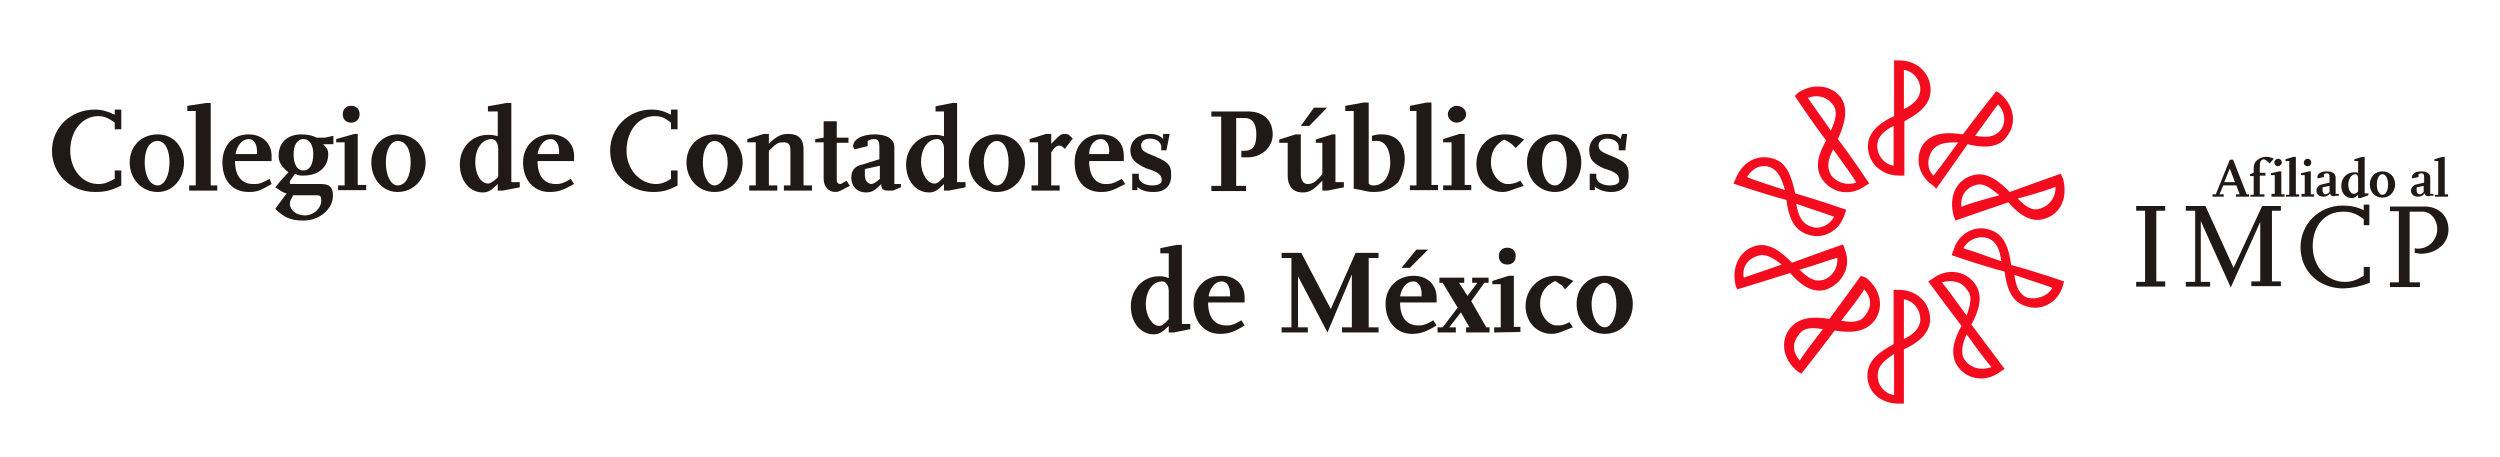
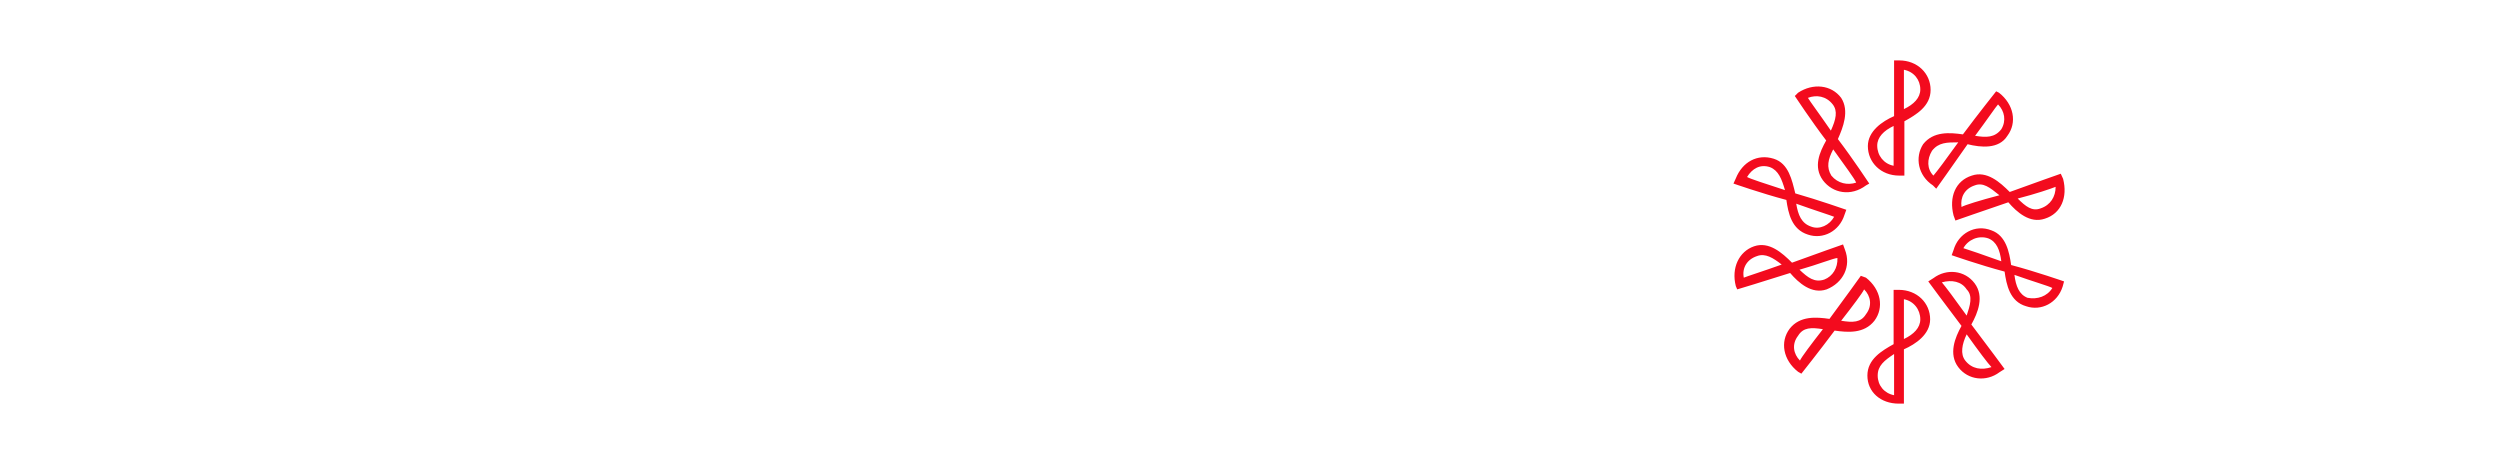
<svg xmlns="http://www.w3.org/2000/svg" version="1.1" id="Capa_1" x="0px" y="0px" viewBox="0 0 533.9 97.5" style="enable-background:new 0 0 533.9 97.5;" xml:space="preserve">
  <style type="text/css">
	.st0{fill-rule:evenodd;clip-rule:evenodd;fill:#F30B1E;}
	.st1{fill-rule:evenodd;clip-rule:evenodd;fill:#211915;}
</style>
-   <path class="st0" d="M412.6,32.2c1.4-1.8,3.2-1.8,5.6-1.8c-2.5,3.5-4.6,6.3-5.3,7.1C411.5,36.1,411.5,34,412.6,32.2 M426.7,22.3  c1.4,1.4,1.8,3.5,0.7,5.3c-1.4,1.8-3.2,1.8-5.6,1.4C424.2,25.8,426.3,22.7,426.7,22.3z M426.3,19.5c0,0-3.9,4.9-7.1,9.2  c-2.8-0.4-6.3-0.7-8.5,2.1c-1.8,2.8-1.1,6.7,2.1,8.8c0.7,0.7,0.7,0.7,0.7,0.7s3.5-4.9,6.7-9.5c2.8,0.7,6.7,1.1,8.5-1.8  c2.1-2.8,1.4-6.7-1.8-9.2L426.3,19.5z M421.7,39.6c1.8-0.7,3.2,0.4,5.3,2.1c-4.2,1.1-7.4,2.1-8.1,2.5  C418.6,42.1,419.6,40.3,421.7,39.6z M439,39.9c0,2.1-1.1,3.9-3.2,4.6c-1.8,0.7-3.2-0.4-4.9-2.1C434.8,41.4,438,40.3,439,39.9z   M440.1,37.1c0,0-6,2.1-10.9,3.9c-2.1-2.1-4.9-4.6-8.1-3.5c-3.5,1.1-4.9,4.6-3.9,8.5c0.4,1.1,0.4,1.1,0.4,1.1s6-2.1,11.3-3.9  c1.8,2.1,4.6,4.6,7.8,3.5c3.5-1.1,4.9-4.6,3.9-8.5L440.1,37.1z M424.6,50.9c1.8,0.7,2.5,2.5,2.8,4.9c-3.9-1.4-7.1-2.5-8.1-2.8  C420.3,51.2,422.5,50.2,424.6,50.9z M438.3,61.5c-1.1,1.8-3.2,2.5-5.3,2.1c-1.8-0.7-2.5-2.5-2.8-4.9  C434.1,60.1,437.6,61.1,438.3,61.5z M440.8,60.1c0,0-6-2.1-11.3-3.5c-0.4-2.8-1.1-6.3-4.2-7.4c-3.5-1.4-7.1,0.7-8.1,4.2  c-0.4,1.1-0.4,1.1-0.4,1.1s6,2.1,11.3,3.5c0.4,2.8,1.1,6.4,4.6,7.4c3.2,1.1,6.7-0.7,7.8-4.2L440.8,60.1z M420,61.8  c1.4,1.4,0.7,3.5,0,5.6c-2.5-3.5-4.6-6.3-5.3-7.1C416.8,59.7,418.9,60.1,420,61.8z M425.3,78.4c-2.1,0.7-4.2,0.4-5.6-1.4  c-1.1-1.4-0.7-3.5,0.3-5.6C422.5,74.9,424.6,77.7,425.3,78.4z M428.1,78.8c0,0-3.9-5.3-7.1-9.5c1.4-2.5,2.8-6,0.7-8.8  c-2.1-2.8-6-3.2-8.8-1.1c-1.1,0.7-1.1,0.7-1.1,0.7s3.9,5.3,7.1,9.5c-1.4,2.5-2.8,6-0.7,8.8c2.1,2.8,6,3.2,8.8,1.1L428.1,78.8z   M410.1,68.2c0,1.8-1.4,3.2-3.5,4.2c0-4.2,0-7.8,0-8.5C408.7,64.3,410.1,66.1,410.1,68.2z M404.5,84.4c-2.1-0.4-3.5-2.1-3.5-4.2  s1.4-3.2,3.5-4.6C404.5,79.8,404.5,83.7,404.5,84.4z M406.6,86.2c0,0,0-6.4,0-11.6c2.5-1.1,5.6-3.2,5.6-6.4c0-3.5-2.8-6.3-6.7-6.3  c-1.1,0-1.1,0-1.1,0s0,6.3,0,11.6c-2.5,1.4-5.6,3.2-5.6,6.7s2.8,6,6.7,6H406.6z M398.5,67.1c-1.1,1.8-2.8,1.8-5.3,1.4  c2.5-3.2,4.6-6,4.9-6.7C399.5,63.2,399.9,65.3,398.5,67.1z M384.4,77c-1.4-1.4-1.8-3.5-0.4-5.3c1.1-1.8,2.8-1.8,5.3-1.4  C386.8,73.5,384.7,76.3,384.4,77z M384.7,79.8c0,0,3.9-4.9,7.1-9.2c2.8,0.4,6.3,0.7,8.5-2.1c2.1-2.8,1.4-6.7-1.8-9.2  c-1.1-0.4-1.1-0.4-1.1-0.4s-3.5,4.9-6.7,9.2c-2.8-0.4-6.3-0.7-8.5,2.1c-2.1,2.8-1.4,6.7,1.8,9.2L384.7,79.8z M389.6,59.7  c-2.1,0.7-3.5-0.4-5.3-2.1c3.9-1.1,7.4-2.5,8.1-2.5C392.5,57.2,391.4,59,389.6,59.7z M372.4,59.3c-0.4-2.1,0.7-3.9,2.8-4.6  c1.8-0.7,3.5,0.4,5.3,1.8C376.6,57.9,373.1,59,372.4,59.3z M371,61.8c0,0,6-1.8,11.3-3.5c1.8,2.1,4.6,4.6,7.8,3.5  c3.5-1.4,5.3-4.9,3.9-8.5c-0.4-1.1-0.4-1.1-0.4-1.1s-6,2.1-10.9,3.9c-2.1-2.1-4.9-4.6-8.1-3.5s-4.9,4.6-3.9,8.5L371,61.8z   M386.8,48.4c-2.1-0.7-2.8-2.5-3.2-4.9c3.9,1.4,7.4,2.5,8.1,2.8C390.7,48.1,388.6,49.1,386.8,48.4z M373.1,37.8  c1.1-1.8,2.8-2.8,4.9-2.1c1.8,0.7,2.5,2.5,3.2,4.9C376.9,39.2,373.8,38.2,373.1,37.8z M370.2,39.2c0,0,6,2.1,11.3,3.5  c0.4,2.8,1.1,6.3,4.6,7.4c3.2,1.1,6.7-0.7,7.8-4.2c0.4-1.1,0.4-1.1,0.4-1.1s-6-2.1-10.9-3.5c-0.7-2.8-1.4-6.4-4.6-7.4  c-3.5-1.1-6.7,0.7-8.1,4.2L370.2,39.2z M391.1,37.5c-1.1-1.8-0.7-3.5,0.4-5.6c2.5,3.5,4.6,6.3,4.9,7.1  C394.6,39.6,392.5,39.2,391.1,37.5z M386.1,20.9c1.8-0.7,3.9-0.4,5.3,1.4c1.1,1.4,0.7,3.2-0.4,5.6C388.6,24.4,386.5,21.6,386.1,20.9  z M383.3,20.5c0,0,3.5,5.3,6.7,9.5c-1.4,2.5-2.8,5.6-0.7,8.5c2.1,2.8,6,3.5,9.2,1.1c0.7-0.4,0.7-0.4,0.7-0.4s-3.5-5.3-6.7-9.5  c1.1-2.5,2.5-6,0.7-8.8c-2.1-2.8-6-3.2-9.2-1.1L383.3,20.5z M400.9,31.1c0-1.8,1.4-3.2,3.5-4.2c0,4.2,0,7.8,0,8.5  C402.3,35,400.9,33.2,400.9,31.1z M406.6,14.9c2.1,0.4,3.5,2.1,3.5,4.2c0,1.8-1.4,3.2-3.5,4.2C406.6,19.5,406.6,15.6,406.6,14.9z   M404.5,12.8c0,0,0,6.3,0,12c-2.5,1.1-5.6,3.2-5.6,6.4c0,3.5,2.8,6.3,6.7,6.3c1.1,0,1.1,0,1.1,0s0-6.3,0-11.6  c2.5-1.4,5.6-3.2,5.6-6.7s-2.8-6.3-6.7-6.3h-1.1V12.8z" />
-   <path class="st1" d="M342.7,60.4c-1.4,0-2.8,1.8-2.8,4.6c0,2.8,1.4,4.9,2.8,4.9s2.5-2.1,2.5-4.9C345.2,62.2,344.1,60.4,342.7,60.4   M342.7,71.3c-3.5,0-6-2.8-6-6.4c0-3.5,2.5-6,6-6s6,2.5,6,6C348.7,68.5,346.3,71.3,342.7,71.3z M331.4,71.3c-3.2,0-5.6-2.5-5.6-6  s2.8-6.4,6.3-6.4c1.8,0,2.5,0.4,3.9,1.1c-1.8,1.8-1.8,1.8-1.8,1.8c-0.7-1.1-1.1-1.1-2.1-1.8c-2.1,1.1-3.2,2.5-3.2,4.9  c0,2.5,1.8,4.6,3.5,4.6c1.1,0,1.4,0,2.8-0.7c0.7,1.1,0.7,1.1,0.7,1.1C333.9,70.6,332.9,71.3,331.4,71.3z M321.9,56.5  c-1.1,0-1.8-0.7-1.8-1.8s0.7-1.8,1.8-1.8c1.1,0,1.8,0.7,1.8,1.8C323.7,55.8,323,56.5,321.9,56.5z M319.1,71c0-1.1,0-1.1,0-1.1  c1.4,0,1.4,0,1.4,0c0-9.2,0-9.2,0-9.2c-1.8,0-1.8,0-1.8,0c0-0.7,0-0.7,0-0.7c3.5-1.1,3.5-1.1,3.5-1.1c1.1,0,1.1,0,1.1,0  c0,10.9,0,10.9,0,10.9c1.4,0,1.4,0,1.4,0c0,1.1,0,1.1,0,1.1L319.1,71L319.1,71z M313.1,71v-1.1h0.7l-1.8-3.2l-2.5,3.2h1.4V71H307  v-1.1h1.1l3.2-4.2l-3.2-5.3h-0.7v-1.1h5.3v1.1h-1.1l1.8,2.8l2.1-2.8h-1.1v-1.1h3.5v1.1H317l-2.8,3.9l3.2,5.6h0.7V71H313.1z   M301.1,57.2c-1.8,0-1.8,0-1.8,0c3.2-3.9,3.2-3.9,3.2-3.9c2.5,0,2.5,0,2.5,0L301.1,57.2z M303.6,62.9c0-1.8-0.7-2.8-1.8-2.8  c-1.4,0-2.5,1.4-2.8,3.2c4.6,0,4.6,0,4.6,0L303.6,62.9L303.6,62.9z M301.5,71.3c-3.2,0-5.6-2.5-5.6-6.4c0-3.5,2.5-6,6-6  c2.8,0,4.9,1.8,4.9,4.6c0,1.1,0,1.1,0,1.1c-7.8,0-7.8,0-7.8,0c0,3.2,1.4,4.9,3.9,4.9c0.7,0,1.4,0,3.2-1.1c0.7,1.1,0.7,1.1,0.7,1.1  C304.3,71,303.2,71.3,301.5,71.3z M286.6,71v-1.1h2.1V58.6L283.5,71l-6.3-12v10.9h2.1V71h-5.6v-1.1h2.1V55.1h-2.1V54h4.2l6.3,12  l5.3-12h4.9v1.1h-2.1v14.8h2.1V71H286.6z M262.7,62.9c0-1.8-0.7-2.8-1.8-2.8c-1.4,0-2.5,1.4-2.8,3.2c4.6,0,4.6,0,4.6,0L262.7,62.9  L262.7,62.9z M260.5,71.3c-3.2,0-5.6-2.5-5.6-6.4c0-3.5,2.5-6,6-6c2.8,0,4.9,1.8,4.9,4.6c0,1.1,0,1.1,0,1.1c-7.8,0-7.8,0-7.8,0  c0,3.2,1.4,4.9,3.9,4.9c0.7,0,1.4,0,3.2-1.1c0.7,1.1,0.7,1.1,0.7,1.1C263.4,71,262.3,71.3,260.5,71.3z M249.6,62.2  c0-1.4-0.7-2.1-1.4-2.1c-2.1,0-3.5,2.1-3.5,4.9c0,2.5,1.4,4.6,2.8,4.6c0.7,0,1.1-0.4,2.1-1.4L249.6,62.2L249.6,62.2z M250.7,71  c-1.1,0-1.1,0-1.1,0c0-1.4,0-1.4,0-1.4c-1.4,1.4-2.1,1.8-3.2,1.8c-2.8,0-4.9-2.5-4.9-6s2.5-6.4,6-6.4c0.7,0,1.1,0,2.1,0.4  c0-5.3,0-5.3,0-5.3c-1.8,0-1.8,0-1.8,0c0-1.1,0-1.1,0-1.1c3.5-0.7,3.5-0.7,3.5-0.7c1.1,0,1.1,0,1.1,0c0,16.9,0,16.9,0,16.9  c1.8,0,1.8,0,1.8,0c0,1.1,0,1.1,0,1.1L250.7,71z M344.1,41c-1.4,0-2.5-0.4-3.5-1.1c0,0.7,0,0.7,0,0.7c-1.1,0-1.1,0-1.1,0  c0-3.5,0-3.5,0-3.5c1.4,0,1.4,0,1.4,0c0,0.7,0,0.7,0,0.7c0,1.1,1.4,1.8,2.8,1.8s2.1-0.4,2.1-1.1c0-1.1-0.7-1.8-3.2-2.5  c-2.5-1.1-3.2-2.1-3.2-3.9c0-2.1,1.4-3.5,3.9-3.5c1.4,0,2.1,0.3,2.8,1.1c0.3-1.1,0.3-1.1,0.3-1.1c1.1,0,1.1,0,1.1,0  c-0.4,3.5-0.4,3.5-0.4,3.5c-1.4,0-1.4,0-1.4,0s0-0.4,0-0.7c0-1.1-1.1-1.8-2.5-1.8c-1.1,0-1.8,0.7-1.8,1.4c0,1.1,0.4,1.4,3.2,2.5  c2.5,1.1,3.2,1.8,3.2,3.5C348,39.6,346.6,41,344.1,41z M332.1,30.1c-1.8,0-2.8,1.8-2.8,4.6s1.1,4.9,2.8,4.9c1.4,0,2.5-2.1,2.5-4.9  C334.6,31.8,333.6,30.1,332.1,30.1z M332.1,41c-3.5,0-6-2.8-6-6.3s2.5-6,6-6c3.2,0,5.6,2.5,5.6,6S335.3,41,332.1,41z M320.9,41  c-3.2,0-5.6-2.5-5.6-6s2.5-6.3,6-6.3c1.8,0,2.8,0.3,4.2,1.1c-1.8,1.8-1.8,1.8-1.8,1.8c-1.1-1.1-1.1-1.1-2.5-1.8  c-1.8,1.1-2.8,2.5-2.8,4.9c0,2.5,1.8,4.6,3.5,4.6c0.7,0,1.4,0,2.8-0.7c0.7,1.1,0.7,1.1,0.7,1.1C323.3,40.3,322.3,41,320.9,41z   M311,26.2c-0.7,0-1.8-0.7-1.8-1.8c0-1.1,1.1-1.8,1.8-1.8c1.1,0,2.1,0.7,2.1,1.8S312,26.2,311,26.2z M308.2,40.7c0-1.1,0-1.1,0-1.1  c1.8,0,1.8,0,1.8,0c0-9.2,0-9.2,0-9.2c-1.8,0-1.8,0-1.8,0c0-0.7,0-0.7,0-0.7c3.5-1.1,3.5-1.1,3.5-1.1c1.1,0,1.1,0,1.1,0  c0,10.9,0,10.9,0,10.9c1.4,0,1.4,0,1.4,0c0,1.1,0,1.1,0,1.1h-6V40.7z M301.1,40.7v-1.1h1.4V23.7h-1.4v-1.1l3.5-0.7h1.1v17.6h1.4v1.1  h-6V40.7z M298.6,38.9c-1.4,1.4-2.8,2.1-5.3,2.1c-1.4,0-2.1-0.4-4.2-0.7c0-16.6,0-16.6,0-16.6c-1.8,0-1.8,0-1.8,0c0-1.1,0-1.1,0-1.1  c3.9-0.7,3.9-0.7,3.9-0.7c1.1,0,1.1,0,1.1,0c0,17.3,0,17.3,0,17.3c0.3,0.4,0.7,0.4,1.1,0.4c2.1,0,3.5-2.1,3.5-4.9  c0-2.8-1.1-4.6-2.8-4.6c-1.1,0-1.1,0-1.1,0c0-1.1,0-1.1,0-1.1c1.1-0.3,1.4-0.3,2.1-0.3c3.2,0,4.9,2.1,4.9,5.3  C300,35.7,299.3,37.8,298.6,38.9z M279.6,26.9c-1.8,0-1.8,0-1.8,0c2.8-3.9,2.8-3.9,2.8-3.9c2.8,0,2.8,0,2.8,0L279.6,26.9z   M283.5,40.7c-1.1,0-1.1,0-1.1,0c0-2.1,0-2.1,0-2.1c-1.8,1.8-2.5,2.5-4.2,2.5c-2.1,0-3.2-1.4-3.2-3.5c0-7.1,0-7.1,0-7.1  c-1.8,0-1.8,0-1.8,0c0-0.7,0-0.7,0-0.7c3.5-1.1,3.5-1.1,3.5-1.1c1.1,0,1.1,0,1.1,0c0,8.5,0,8.5,0,8.5c0,1.4,0.7,2.1,1.4,2.1  c1.1,0,1.8-0.4,3.2-2.1c0-6.7,0-6.7,0-6.7c-1.4,0-1.4,0-1.4,0c0-0.7,0-0.7,0-0.7c3.5-1.1,3.5-1.1,3.5-1.1c0.7,0,0.7,0,0.7,0  c0,10.2,0,10.2,0,10.2c1.8,0,1.8,0,1.8,0c0,1.1,0,1.1,0,1.1L283.5,40.7z M266.5,33.6c-0.7,0-0.7,0-1.4,0c0-1.4,0-1.4,0-1.4  c0.4,0,0.4,0,0.7,0c1.8,0,2.5-1.1,2.5-3.5c0-2.1-0.7-3.5-2.5-3.5s-1.8,0-1.8,0c0,14.5,0,14.5,0,14.5c2.1,0,2.1,0,2.1,0  c0,1.1,0,1.1,0,1.1c-7.4,0-7.4,0-7.4,0c0-1.1,0-1.1,0-1.1c2.1,0,2.1,0,2.1,0c0-14.8,0-14.8,0-14.8c-2.1,0-2.1,0-2.1,0  c0-1.1,0-1.1,0-1.1c7.8,0,7.8,0,7.8,0c3.2,0,5.3,1.8,5.3,4.9C271.8,31.5,269.4,33.6,266.5,33.6z M246.4,41c-1.8,0-2.8-0.4-3.5-1.1  c0,0.7,0,0.7,0,0.7c-1.1,0-1.1,0-1.1,0c0-3.5,0-3.5,0-3.5c1.4,0,1.4,0,1.4,0c0,0.7,0,0.7,0,0.7c0,1.1,1.4,1.8,2.8,1.8  c1.4,0,2.1-0.4,2.1-1.1c0-1.1-0.7-1.8-3.2-2.5c-2.5-1.1-3.5-2.1-3.5-3.9c0-2.1,1.8-3.5,4.2-3.5c1.1,0,2.1,0.3,2.8,1.1  c0-1.1,0-1.1,0-1.1c1.4,0,1.4,0,1.4,0c-0.7,3.5-0.7,3.5-0.7,3.5c-1.1,0-1.1,0-1.1,0s0-0.4,0-0.7c0-1.1-1.1-1.8-2.5-1.8  c-1.1,0-1.8,0.7-1.8,1.4c0,1.1,0.4,1.4,3.2,2.5c2.5,1.1,3.2,1.8,3.2,3.5C250.3,39.6,248.9,41,246.4,41z M236.9,32.5  c0-1.8-0.7-2.8-1.8-2.8c-1.4,0-2.5,1.4-2.5,3.2c4.2,0,4.2,0,4.2,0v-0.4H236.9z M235.1,41c-3.5,0-5.6-2.5-5.6-6.3c0-3.5,2.1-6,5.6-6  c3.2,0,4.9,1.8,4.9,4.6c0,1.1,0,1.1,0,1.1c-7.4,0-7.4,0-7.4,0c0,3.2,1.4,4.9,3.5,4.9c1.1,0,1.4,0,3.5-1.1c0.7,1.1,0.7,1.1,0.7,1.1  C237.6,40.7,236.9,41,235.1,41z M227.4,31.8c-0.4-0.4-0.7-0.7-1.1-0.7c-0.7,0-1.1,0.4-1.8,1.4c0,7.1,0,7.1,0,7.1c1.8,0,1.8,0,1.8,0  c0,1.1,0,1.1,0,1.1c-6,0-6,0-6,0c0-1.1,0-1.1,0-1.1c1.4,0,1.4,0,1.4,0c0-9.2,0-9.2,0-9.2c-1.8,0-1.8,0-1.8,0c0-0.7,0-0.7,0-0.7  c3.5-1.1,3.5-1.1,3.5-1.1c1.1,0,1.1,0,1.1,0c0,2.1,0,2.1,0,2.1c0.7-0.7,0.7-0.7,0.7-0.7c1.1-1.1,1.4-1.4,2.1-1.4  c0.4,0,0.7,0,1.1,0.3c0.7,0.7,0.7,0.7,0.7,0.7L227.4,31.8z M212.9,30.1c-1.4,0-2.8,1.8-2.8,4.6s1.4,4.9,2.8,4.9  c1.4,0,2.5-2.1,2.5-4.9C215.4,31.8,214.3,30.1,212.9,30.1z M212.9,41c-3.5,0-6-2.8-6-6.3s2.5-6,6-6s6,2.5,6,6S216.4,41,212.9,41z   M201.6,31.8c0-1.4-0.7-2.1-1.4-2.1c-2.1,0-3.5,2.1-3.5,4.9c0,2.5,1.4,4.6,2.8,4.6c0.7,0,1.1-0.4,2.1-1.4L201.6,31.8L201.6,31.8z   M202.7,40.7c-1.1,0-1.1,0-1.1,0c0-1.4,0-1.4,0-1.4c-1.4,1.4-2.1,1.8-3.2,1.8c-2.8,0-4.9-2.5-4.9-6s2.8-6.3,6-6.3  c0.7,0,1.1,0,2.1,0.3c0-5.3,0-5.3,0-5.3c-1.8,0-1.8,0-1.8,0c0-1.1,0-1.1,0-1.1c3.5-0.7,3.5-0.7,3.5-0.7c1.1,0,1.1,0,1.1,0  c0,16.9,0,16.9,0,16.9c1.8,0,1.8,0,1.8,0c0,1.1,0,1.1,0,1.1L202.7,40.7z M187.9,35.4c-3.2,0.7-3.2,0.7-3.2,0.7c0,1.4,0,1.4,0,1.4  c0,1.1,0.7,1.8,1.4,1.8c0.3,0,1.1-0.4,1.8-1.1V35.4z M190.7,40.7c-0.4,0-0.7,0-1.1,0c-1.1,0-1.4-0.4-1.4-1.4  c-1.1,1.1-1.8,1.8-3.2,1.8c-2.1,0-3.2-1.4-3.2-3.2c0-1.4,0.7-2.5,2.5-2.8c3.5-1.1,3.5-1.1,3.5-1.1c0-2.5,0-2.5,0-2.5  c0-1.4-0.3-1.8-1.1-1.8c-0.3,0-0.7,0-1.4,0.4c0,1.1,0,1.1,0,1.1c-2.8,0.7-2.8,0.7-2.8,0.7s-0.3-0.4-0.3-0.7c0-1.4,1.8-2.5,4.6-2.5  s4.2,1.1,4.2,2.8c0,7.8,0,7.8,0,7.8c1.4,0,1.4,0,1.4,0c0,0.7,0,0.7,0,0.7L190.7,40.7z M178.4,41c-1.4,0-2.5-1.1-2.5-2.8  c0-7.8,0-7.8,0-7.8c-1.8,0-1.8,0-1.8,0c0-0.7,0-0.7,0-0.7c1.8-0.3,1.8-0.3,1.8-0.3c0-3.5,0-3.5,0-3.5c2.8,0,2.8,0,2.8,0  c0,3.5,0,3.5,0,3.5c2.5,0,2.5,0,2.5,0c0,1.1,0,1.1,0,1.1c-2.5,0-2.5,0-2.5,0c0,8.1,0,8.1,0,8.1c0,0.4,0.4,0.7,0.7,0.7  c0.4,0,0.7-0.4,1.4-0.7c0.7,1.1,0.7,1.1,0.7,1.1C180.1,40.3,179.4,41,178.4,41z M167.4,40.7c0-1.1,0-1.1,0-1.1c1.4,0,1.4,0,1.4,0  c0-7.4,0-7.4,0-7.4c0-1.4-0.4-1.8-1.4-1.8c-1.1,0-1.4,0-3.2,1.8c0,7.4,0,7.4,0,7.4c1.8,0,1.8,0,1.8,0c0,1.1,0,1.1,0,1.1  c-6,0-6,0-6,0c0-1.1,0-1.1,0-1.1c1.4,0,1.4,0,1.4,0c0-9.2,0-9.2,0-9.2c-1.8,0-1.8,0-1.8,0c0-0.7,0-0.7,0-0.7  c3.5-1.1,3.5-1.1,3.5-1.1c1.1,0,1.1,0,1.1,0c0,2.1,0,2.1,0,2.1c1.8-1.8,2.8-2.1,4.2-2.1c2.1,0,3.2,1.1,3.2,3.2c0,7.8,0,7.8,0,7.8  c1.8,0,1.8,0,1.8,0c0,1.1,0,1.1,0,1.1H167.4z M152.6,30.1c-1.4,0-2.5,1.8-2.5,4.6s1.1,4.9,2.5,4.9s2.8-2.1,2.8-4.9  C155.4,31.8,154,30.1,152.6,30.1z M152.6,41c-3.5,0-6-2.8-6-6.3s2.5-6,6-6s6,2.5,6,6S156.1,41,152.6,41z M139.5,41  c-5.3,0-9.2-3.9-9.2-8.8s3.9-8.8,8.8-8.8c1.8,0,2.8,0.4,4.2,1.1c0-1.1,0-1.1,0-1.1c1.4,0,1.4,0,1.4,0c0,4.2,0,4.2,0,4.2  c-1.4,0-1.4,0-1.4,0c0-1.4,0-1.4,0-1.4c-1.4-1.1-2.1-1.4-3.5-1.4c-3.5,0-6,3.2-6,7.4c0,3.9,2.8,7.1,6.3,7.1c1.1,0,2.1-0.4,3.2-1.1  c0-1.8,0-1.8,0-1.8c1.4,0,1.4,0,1.4,0c0,3.2,0,3.2,0,3.2C142.7,40.7,141.3,41,139.5,41z M119.4,32.5c0-1.8-0.7-2.8-1.8-2.8  c-1.4,0-2.5,1.4-2.8,3.2c4.6,0,4.6,0,4.6,0S119.4,32.5,119.4,32.5z M117.3,41c-3.2,0-5.6-2.5-5.6-6.3c0-3.5,2.5-6,6-6  c2.8,0,4.9,1.8,4.9,4.6c0,1.1,0,1.1,0,1.1c-7.8,0-7.8,0-7.8,0c0,3.2,1.4,4.9,3.9,4.9c0.7,0,1.4,0,3.2-1.1c0.7,1.1,0.7,1.1,0.7,1.1  C120.1,40.7,119.1,41,117.3,41z M106.4,31.8c0-1.4-0.7-2.1-1.4-2.1c-2.1,0-3.5,2.1-3.5,4.9c0,2.5,1.1,4.6,2.8,4.6  c0.3,0,1.1-0.4,2.1-1.4V31.8z M107.4,40.7c-1.1,0-1.1,0-1.1,0c0-1.4,0-1.4,0-1.4c-1.4,1.4-2.1,1.8-3.2,1.8c-2.8,0-4.9-2.5-4.9-6  s2.5-6.3,6-6.3c0.7,0,1.1,0,2.1,0.3c0-5.3,0-5.3,0-5.3c-2.1,0-2.1,0-2.1,0c0-1.1,0-1.1,0-1.1c3.9-0.7,3.9-0.7,3.9-0.7  c1.1,0,1.1,0,1.1,0c0,16.9,0,16.9,0,16.9c1.8,0,1.8,0,1.8,0c0,1.1,0,1.1,0,1.1L107.4,40.7z M84.9,30.1c-1.4,0-2.5,1.8-2.5,4.6  s1.1,4.9,2.5,4.9c1.8,0,2.8-2.1,2.8-4.9C87.7,31.8,86.6,30.1,84.9,30.1z M84.9,41c-3.2,0-5.6-2.8-5.6-6.3s2.5-6,5.6-6  c3.5,0,6,2.5,6,6S88.4,41,84.9,41z M75,26.2c-1.1,0-1.8-0.7-1.8-1.8c0-1.1,0.7-1.8,1.8-1.8c1.1,0,1.8,0.7,1.8,1.8S76,26.2,75,26.2z   M72.2,40.7c0-1.1,0-1.1,0-1.1c1.4,0,1.4,0,1.4,0c0-9.2,0-9.2,0-9.2c-1.8,0-1.8,0-1.8,0c0-0.7,0-0.7,0-0.7c3.9-1.1,3.9-1.1,3.9-1.1  c0.7,0,0.7,0,0.7,0c0,10.9,0,10.9,0,10.9c1.8,0,1.8,0,1.8,0c0,1.1,0,1.1,0,1.1h-6V40.7z M64.8,29.7c-1.4,0-2.1,1.4-2.1,3.2  c0,2.1,0.7,3.5,2.1,3.5c1.4,0,2.1-1.4,2.1-3.5C66.9,31.1,66.2,29.7,64.8,29.7z M67.2,41.7c-4.6,0-4.6,0-4.6,0  c-0.3,0.7-0.7,1.1-0.7,1.8c0,1.4,1.4,2.5,3.2,2.5c1.8,0,3.5-1.4,3.5-3.2C68.6,41.7,68.3,41.7,67.2,41.7z M69,30.8  c0.7,0.7,1.1,1.1,1.1,2.1c0,2.8-2.1,4.6-5.3,4.6c-0.7,0-1.1,0-1.8-0.4c-0.7,1.1-1.1,1.4-1.1,1.8c0,0.4,0,0.4,0.4,0.4  c6.3,0,6.3,0,6.3,0c1.8,0,2.5,0.7,2.5,2.5c0,2.8-2.8,5.3-6.3,5.3c-2.8,0-4.2-0.7-6-2.5c0.7-1.1,1.1-1.4,1.8-2.5  c0.4-0.4,0.4-0.7,0.7-0.7c-1.1-0.4-1.4-0.7-2.5-1.4c1.4-1.8,1.8-2.1,2.8-3.2c-1.4-1.1-2.1-2.1-2.1-3.5c0-2.8,1.8-4.6,4.9-4.6  c1.4,0,2.5,0.3,3.2,0.7c1.8,0,1.8,0,1.8,0c1.8-0.4,1.8-0.4,1.8-0.4c0,1.8,0,1.8,0,1.8S69,30.8,69,30.8z M54.9,32.5  c0-1.8-0.7-2.8-1.8-2.8c-1.4,0-2.5,1.4-2.8,3.2c4.6,0,4.6,0,4.6,0V32.5z M53.1,41c-3.5,0-5.6-2.5-5.6-6.3c0-3.5,2.1-6,5.6-6  c2.8,0,4.9,1.8,4.9,4.6c0,1.1,0,1.1,0,1.1c-7.8,0-7.8,0-7.8,0c0,3.2,1.4,4.9,3.9,4.9c1.1,0,1.4,0,3.5-1.1c0.4,1.1,0.4,1.1,0.4,1.1  C55.6,40.7,54.9,41,53.1,41z M40.4,40.7v-1.1h1.4V23.7H40v-1.1l4-0.6h1v17.6h1.4v1.1C46.4,40.7,40.4,40.7,40.4,40.7z M33.7,30.1  c-1.8,0-2.8,1.8-2.8,4.6s1.1,4.9,2.8,4.9c1.4,0,2.5-2.1,2.5-4.9C36.2,31.8,35.1,30.1,33.7,30.1z M33.7,41c-3.5,0-6-2.8-6-6.3  s2.5-6,6-6c3.2,0,5.6,2.5,5.6,6S36.9,41,33.7,41z M20.3,41c-5.3,0-9.2-3.9-9.2-8.8s3.9-8.8,9.2-8.8c1.4,0,2.8,0.4,4.2,1.1  c0-1.1,0-1.1,0-1.1c1.4,0,1.4,0,1.4,0c0,4.2,0,4.2,0,4.2c-1.4,0-1.4,0-1.4,0c0-1.4,0-1.4,0-1.4c-1.4-1.1-2.5-1.4-3.5-1.4  c-3.5,0-6,3.2-6,7.4c0,3.9,2.5,7.1,6,7.1c1.4,0,2.1-0.4,3.5-1.1c0-1.8,0-1.8,0-1.8c1.4,0,1.4,0,1.4,0c0,3.2,0,3.2,0,3.2  C23.8,40.7,22.4,41,20.3,41z M522.8,42v-0.5h-0.7v-8h-0.5l-1.7,0.5v0.4h0.8v7.2H520V42H522.8z M517.6,41c-0.4,0.4-0.6,0.5-0.9,0.5  c-0.3,0-0.6-0.3-0.6-0.8V40l1.5-0.3V41z M519.7,41.8v-0.4H519v-3.5c0-0.8-0.7-1.3-1.9-1.3s-2,0.5-2,1.2c0,0.1,0,0.2,0.1,0.3l1.3-0.3  v-0.6c0.3-0.1,0.4-0.2,0.6-0.2c0.4,0,0.6,0.2,0.6,0.8V39l-1.7,0.4c-0.7,0.2-1.1,0.7-1.1,1.3c0,0.8,0.6,1.3,1.5,1.3  c0.6,0,1-0.2,1.4-0.7c0.1,0.4,0.3,0.6,0.7,0.6c0.2,0,0.4,0,0.5-0.1H519.7z M510,39.4c0,1.3-0.5,2.2-1.2,2.2s-1.2-0.9-1.2-2.2  s0.5-2.2,1.2-2.2S510,38.1,510,39.4z M511.5,39.4c0-1.6-1.1-2.8-2.7-2.8s-2.7,1.2-2.7,2.8s1.1,2.8,2.7,2.8  C510.3,42.2,511.5,41,511.5,39.4z M503.6,40.9c-0.3,0.3-0.6,0.5-0.9,0.5c-0.7,0-1.2-0.9-1.2-2c0-1.2,0.7-2.2,1.5-2.2  c0.4,0,0.6,0.3,0.6,0.9V40.9z M505.8,41.7v-0.4H505v-7.8h-0.5l-1.7,0.5v0.4h0.8v2.5c-0.4-0.1-0.5-0.1-0.8-0.1  c-1.6,0-2.8,1.2-2.8,2.9c0,1.5,0.9,2.6,2.2,2.6c0.6,0,0.9-0.2,1.4-0.7v0.7h0.5L505.8,41.7z M497.5,41c-0.4,0.4-0.6,0.5-0.9,0.5  s-0.6-0.3-0.6-0.8V40l1.5-0.3V41z M499.5,41.8v-0.4h-0.7v-3.5c0-0.8-0.7-1.3-1.9-1.3c-1.2,0-2,0.5-2,1.2c0,0.1,0,0.2,0.1,0.3  l1.3-0.3v-0.6c0.3-0.1,0.4-0.2,0.6-0.2c0.4,0,0.6,0.2,0.6,0.8V39l-1.7,0.4c-0.7,0.2-1.1,0.7-1.1,1.3c0,0.8,0.6,1.3,1.5,1.3  c0.6,0,1-0.2,1.4-0.7c0.1,0.4,0.3,0.6,0.7,0.6c0.2,0,0.4,0,0.5-0.1H499.5z M493.6,34.7c0-0.5-0.4-0.8-0.8-0.8s-0.8,0.4-0.8,0.8  c0,0.5,0.4,0.8,0.8,0.8C493.3,35.5,493.6,35.1,493.6,34.7z M494.2,42v-0.5h-0.7v-4.9h-0.4l-1.7,0.4v0.4h0.8v4h-0.7V42H494.2z   M491,42v-0.5h-0.7v-8h-0.5l-1.7,0.5v0.4h0.8v7.2h-0.7V42H491z M487.3,34.7c0-0.5-0.4-0.8-0.8-0.8s-0.8,0.4-0.8,0.8  c0,0.5,0.4,0.8,0.8,0.8S487.3,35.1,487.3,34.7z M487.9,42v-0.5h-0.7v-4.9h-0.5L485,37v0.4h0.8v4h-0.7V42H487.9z M485.6,33.9  c-0.6-0.3-1-0.4-1.7-0.4c-0.6,0-1.1,0.2-1.6,0.5c-0.7,0.5-1,1-1,2v0.9l-0.8,0.3v0.4h0.8v4h-0.7V42h3v-0.5h-1v-4h1.2v-0.6h-1.2v-0.8  c0-1.7,0.1-1.9,0.9-2.1c0.6,0.3,0.7,0.4,1.2,0.9L485.6,33.9z M477.3,38.9H475l1.2-2.9L477.3,38.9z M480.3,42v-0.5h-0.5l-2.9-7.4  h-0.7l-3,7.4h-0.7V42h2.4v-0.5H474l0.8-1.9h2.8l0.7,1.9h-0.8V42H480.3z M522.9,49c0-2.9-2.1-4.9-5.1-4.9h-7.4v1h1.9v15.2h-1.9v1h6.4  v-1h-2.2V45.2h2.8c1.7,0,3.1,1.7,3.1,3.7c0,2.3-1.8,4.2-4.1,4.2c-0.2,0-0.4,0-0.7-0.1v1c0.7,0.1,1,0.2,1.4,0.2  C520.5,54.1,522.9,51.9,522.9,49z M506.1,60.4V57h-1.3v1.9c-1.7,1-2.7,1.3-4,1.3c-3.9,0-6.9-3.3-6.9-7.6c0-4.4,2.6-7.4,6.5-7.4  c1.7,0,2.8,0.4,4.4,1.6v1.3h1.2v-4.4h-1.2v1.2c-1.4-0.7-2.8-1-4.5-1c-5,0-9,3.9-9,8.9c0,5.1,3.9,8.8,9.2,8.8  C502.5,61.5,503.9,61.2,506.1,60.4z M487.1,61.1v-1h-1.9V45h1.9v-1h-4L477,57.2L471,44h-4.2v1h2v15.2h-2v1h5.2v-1h-2v-13l6.4,14.2  l6.3-14v12.7h-1.9v1C480.8,61.1,487.1,61.1,487.1,61.1z M462.4,61.1v-1h-1.9V45h1.9v-1h-6.2v1h1.9v15.2h-1.9v1h6.2V61.1z" />
+   <path class="st0" d="M412.6,32.2c1.4-1.8,3.2-1.8,5.6-1.8c-2.5,3.5-4.6,6.3-5.3,7.1C411.5,36.1,411.5,34,412.6,32.2 M426.7,22.3  c1.4,1.4,1.8,3.5,0.7,5.3c-1.4,1.8-3.2,1.8-5.6,1.4C424.2,25.8,426.3,22.7,426.7,22.3z M426.3,19.5c0,0-3.9,4.9-7.1,9.2  c-2.8-0.4-6.3-0.7-8.5,2.1c-1.8,2.8-1.1,6.7,2.1,8.8c0.7,0.7,0.7,0.7,0.7,0.7s3.5-4.9,6.7-9.5c2.8,0.7,6.7,1.1,8.5-1.8  c2.1-2.8,1.4-6.7-1.8-9.2L426.3,19.5z M421.7,39.6c1.8-0.7,3.2,0.4,5.3,2.1c-4.2,1.1-7.4,2.1-8.1,2.5  C418.6,42.1,419.6,40.3,421.7,39.6M439,39.9c0,2.1-1.1,3.9-3.2,4.6c-1.8,0.7-3.2-0.4-4.9-2.1C434.8,41.4,438,40.3,439,39.9z   M440.1,37.1c0,0-6,2.1-10.9,3.9c-2.1-2.1-4.9-4.6-8.1-3.5c-3.5,1.1-4.9,4.6-3.9,8.5c0.4,1.1,0.4,1.1,0.4,1.1s6-2.1,11.3-3.9  c1.8,2.1,4.6,4.6,7.8,3.5c3.5-1.1,4.9-4.6,3.9-8.5L440.1,37.1z M424.6,50.9c1.8,0.7,2.5,2.5,2.8,4.9c-3.9-1.4-7.1-2.5-8.1-2.8  C420.3,51.2,422.5,50.2,424.6,50.9z M438.3,61.5c-1.1,1.8-3.2,2.5-5.3,2.1c-1.8-0.7-2.5-2.5-2.8-4.9  C434.1,60.1,437.6,61.1,438.3,61.5z M440.8,60.1c0,0-6-2.1-11.3-3.5c-0.4-2.8-1.1-6.3-4.2-7.4c-3.5-1.4-7.1,0.7-8.1,4.2  c-0.4,1.1-0.4,1.1-0.4,1.1s6,2.1,11.3,3.5c0.4,2.8,1.1,6.4,4.6,7.4c3.2,1.1,6.7-0.7,7.8-4.2L440.8,60.1z M420,61.8  c1.4,1.4,0.7,3.5,0,5.6c-2.5-3.5-4.6-6.3-5.3-7.1C416.8,59.7,418.9,60.1,420,61.8z M425.3,78.4c-2.1,0.7-4.2,0.4-5.6-1.4  c-1.1-1.4-0.7-3.5,0.3-5.6C422.5,74.9,424.6,77.7,425.3,78.4z M428.1,78.8c0,0-3.9-5.3-7.1-9.5c1.4-2.5,2.8-6,0.7-8.8  c-2.1-2.8-6-3.2-8.8-1.1c-1.1,0.7-1.1,0.7-1.1,0.7s3.9,5.3,7.1,9.5c-1.4,2.5-2.8,6-0.7,8.8c2.1,2.8,6,3.2,8.8,1.1L428.1,78.8z   M410.1,68.2c0,1.8-1.4,3.2-3.5,4.2c0-4.2,0-7.8,0-8.5C408.7,64.3,410.1,66.1,410.1,68.2z M404.5,84.4c-2.1-0.4-3.5-2.1-3.5-4.2  s1.4-3.2,3.5-4.6C404.5,79.8,404.5,83.7,404.5,84.4z M406.6,86.2c0,0,0-6.4,0-11.6c2.5-1.1,5.6-3.2,5.6-6.4c0-3.5-2.8-6.3-6.7-6.3  c-1.1,0-1.1,0-1.1,0s0,6.3,0,11.6c-2.5,1.4-5.6,3.2-5.6,6.7s2.8,6,6.7,6H406.6z M398.5,67.1c-1.1,1.8-2.8,1.8-5.3,1.4  c2.5-3.2,4.6-6,4.9-6.7C399.5,63.2,399.9,65.3,398.5,67.1z M384.4,77c-1.4-1.4-1.8-3.5-0.4-5.3c1.1-1.8,2.8-1.8,5.3-1.4  C386.8,73.5,384.7,76.3,384.4,77z M384.7,79.8c0,0,3.9-4.9,7.1-9.2c2.8,0.4,6.3,0.7,8.5-2.1c2.1-2.8,1.4-6.7-1.8-9.2  c-1.1-0.4-1.1-0.4-1.1-0.4s-3.5,4.9-6.7,9.2c-2.8-0.4-6.3-0.7-8.5,2.1c-2.1,2.8-1.4,6.7,1.8,9.2L384.7,79.8z M389.6,59.7  c-2.1,0.7-3.5-0.4-5.3-2.1c3.9-1.1,7.4-2.5,8.1-2.5C392.5,57.2,391.4,59,389.6,59.7z M372.4,59.3c-0.4-2.1,0.7-3.9,2.8-4.6  c1.8-0.7,3.5,0.4,5.3,1.8C376.6,57.9,373.1,59,372.4,59.3z M371,61.8c0,0,6-1.8,11.3-3.5c1.8,2.1,4.6,4.6,7.8,3.5  c3.5-1.4,5.3-4.9,3.9-8.5c-0.4-1.1-0.4-1.1-0.4-1.1s-6,2.1-10.9,3.9c-2.1-2.1-4.9-4.6-8.1-3.5s-4.9,4.6-3.9,8.5L371,61.8z   M386.8,48.4c-2.1-0.7-2.8-2.5-3.2-4.9c3.9,1.4,7.4,2.5,8.1,2.8C390.7,48.1,388.6,49.1,386.8,48.4z M373.1,37.8  c1.1-1.8,2.8-2.8,4.9-2.1c1.8,0.7,2.5,2.5,3.2,4.9C376.9,39.2,373.8,38.2,373.1,37.8z M370.2,39.2c0,0,6,2.1,11.3,3.5  c0.4,2.8,1.1,6.3,4.6,7.4c3.2,1.1,6.7-0.7,7.8-4.2c0.4-1.1,0.4-1.1,0.4-1.1s-6-2.1-10.9-3.5c-0.7-2.8-1.4-6.4-4.6-7.4  c-3.5-1.1-6.7,0.7-8.1,4.2L370.2,39.2z M391.1,37.5c-1.1-1.8-0.7-3.5,0.4-5.6c2.5,3.5,4.6,6.3,4.9,7.1  C394.6,39.6,392.5,39.2,391.1,37.5z M386.1,20.9c1.8-0.7,3.9-0.4,5.3,1.4c1.1,1.4,0.7,3.2-0.4,5.6C388.6,24.4,386.5,21.6,386.1,20.9  z M383.3,20.5c0,0,3.5,5.3,6.7,9.5c-1.4,2.5-2.8,5.6-0.7,8.5c2.1,2.8,6,3.5,9.2,1.1c0.7-0.4,0.7-0.4,0.7-0.4s-3.5-5.3-6.7-9.5  c1.1-2.5,2.5-6,0.7-8.8c-2.1-2.8-6-3.2-9.2-1.1L383.3,20.5z M400.9,31.1c0-1.8,1.4-3.2,3.5-4.2c0,4.2,0,7.8,0,8.5  C402.3,35,400.9,33.2,400.9,31.1z M406.6,14.9c2.1,0.4,3.5,2.1,3.5,4.2c0,1.8-1.4,3.2-3.5,4.2C406.6,19.5,406.6,15.6,406.6,14.9z   M404.5,12.8c0,0,0,6.3,0,12c-2.5,1.1-5.6,3.2-5.6,6.4c0,3.5,2.8,6.3,6.7,6.3c1.1,0,1.1,0,1.1,0s0-6.3,0-11.6  c2.5-1.4,5.6-3.2,5.6-6.7s-2.8-6.3-6.7-6.3h-1.1V12.8z" />
</svg>